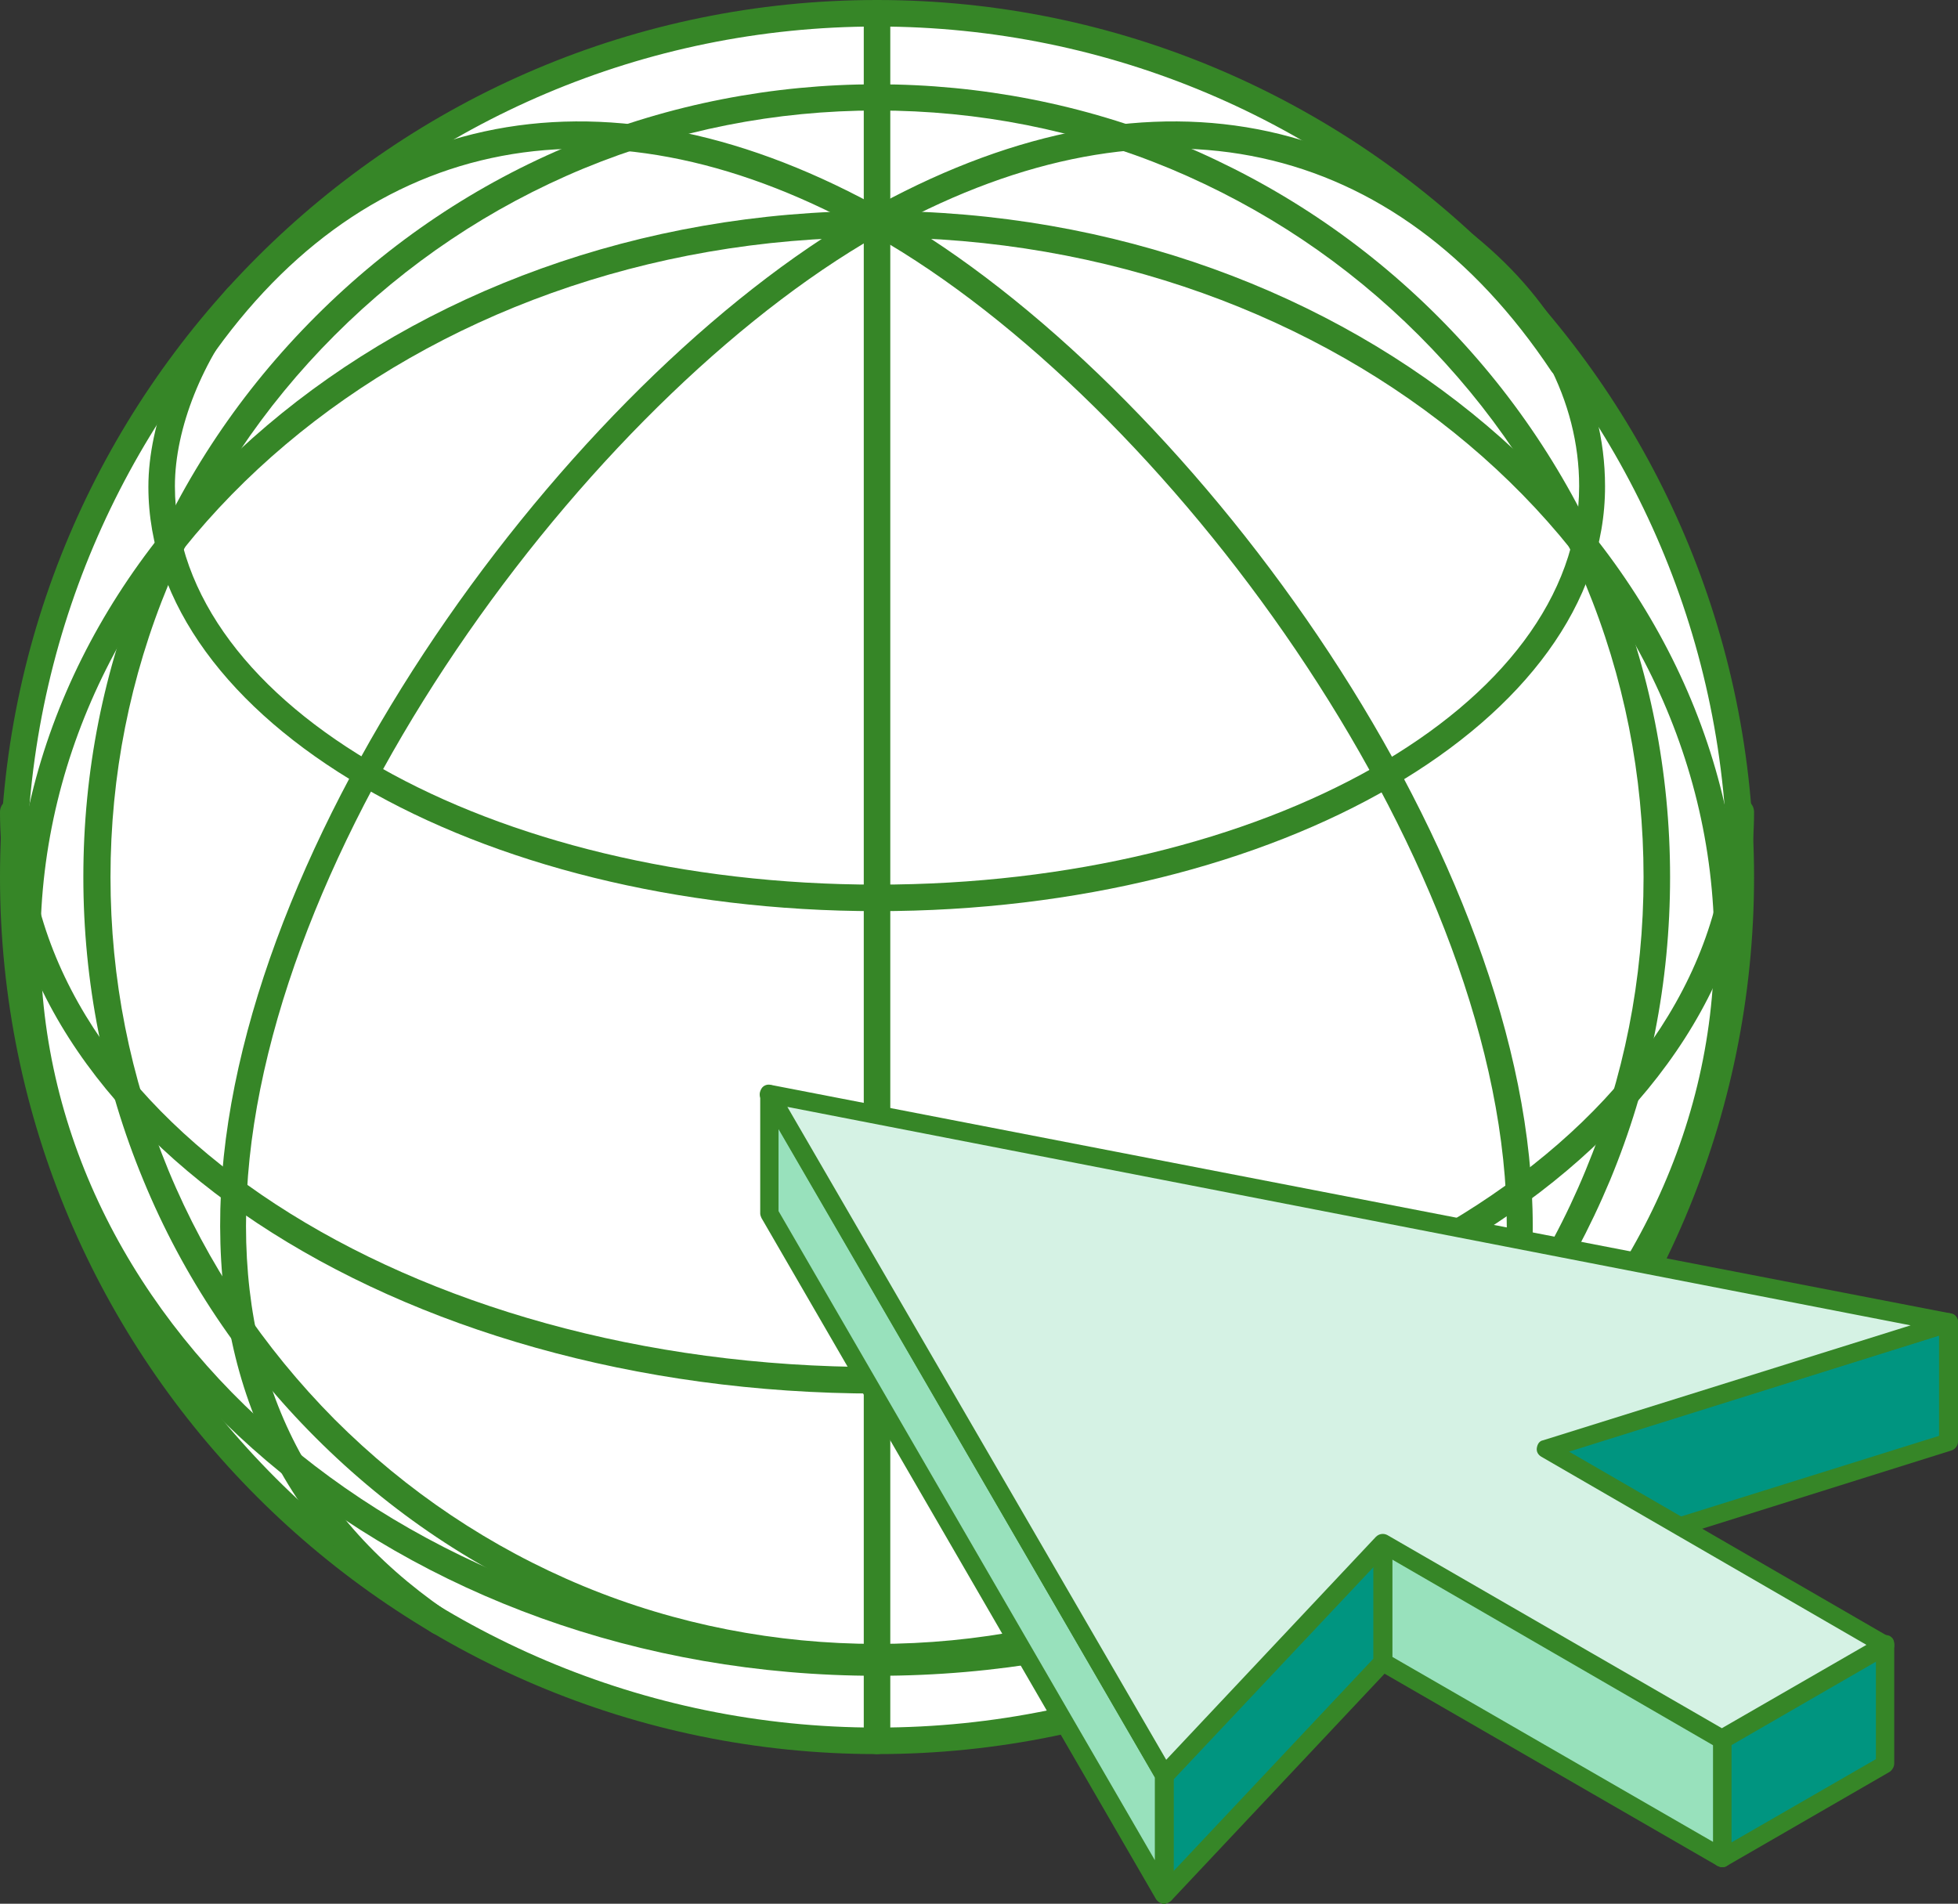
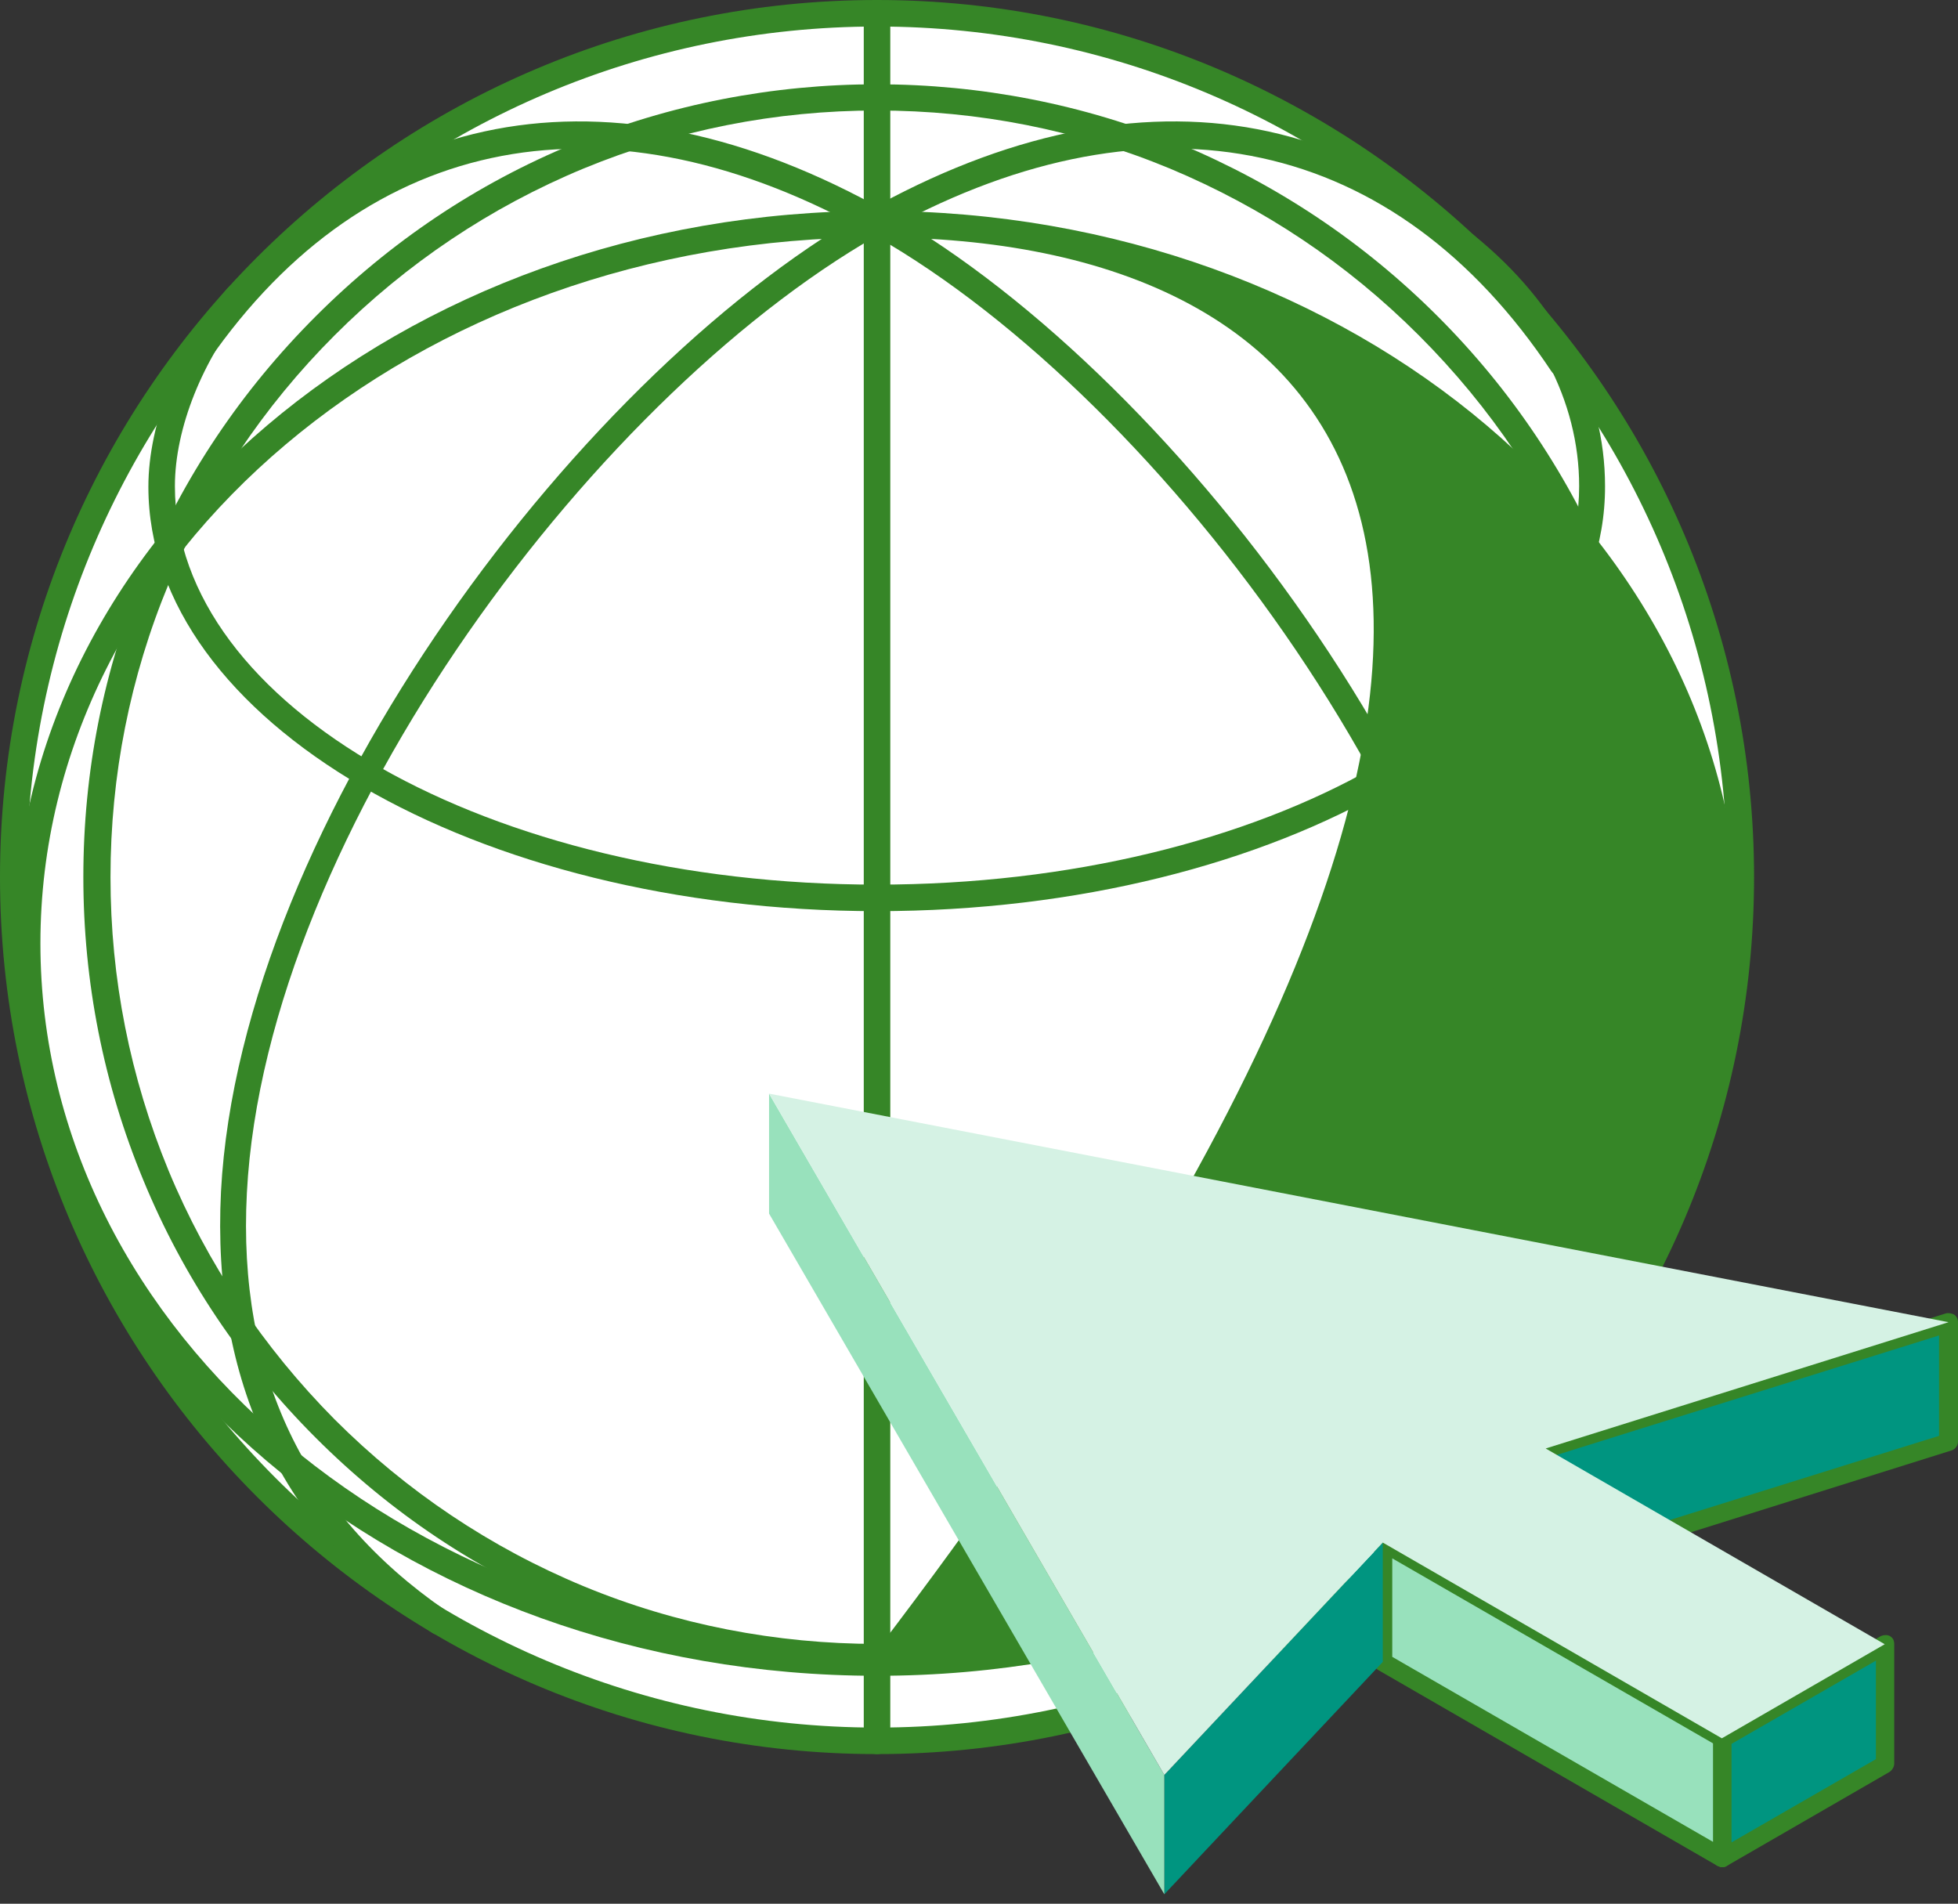
<svg xmlns="http://www.w3.org/2000/svg" xmlns:xlink="http://www.w3.org/1999/xlink" version="1.1" id="Layer_1" x="0px" y="0px" viewBox="0 0 310.1 301.5" style="enable-background:new 0 0 310.1 301.5;" xml:space="preserve">
  <rect x="0" y="0" width="310.1" height="301.5" fill="#333333" stroke="none" />
  <style type="text/css">
	
		.st0{clip-path:url(#SVGID_00000036954686302023959650000003244625836289715602_);fill-rule:evenodd;clip-rule:evenodd;fill:#FFFFFF;}
	
		.st1{clip-path:url(#SVGID_00000036954686302023959650000003244625836289715602_);fill-rule:evenodd;clip-rule:evenodd;fill:#368627;}
	
		.st2{clip-path:url(#SVGID_00000036954686302023959650000003244625836289715602_);fill-rule:evenodd;clip-rule:evenodd;fill:#009580;}
	
		.st3{clip-path:url(#SVGID_00000036954686302023959650000003244625836289715602_);fill-rule:evenodd;clip-rule:evenodd;fill:#98E1BC;}
	
		.st4{clip-path:url(#SVGID_00000036954686302023959650000003244625836289715602_);fill-rule:evenodd;clip-rule:evenodd;fill:#D5F2E4;}
</style>
  <g>
    <defs>
      <rect id="SVGID_1_" width="310.1" height="301.5" />
    </defs>
    <clipPath id="SVGID_00000048461864250403278360000010664247285021775744_">
      <use xlink:href="#SVGID_1_" style="overflow:visible;" />
    </clipPath>
    <path style="clip-path:url(#SVGID_00000048461864250403278360000010664247285021775744_);fill-rule:evenodd;clip-rule:evenodd;fill:#FFFFFF;" d="   M138.9,2.1C63.3,2.1,2.1,63.3,2.1,138.9c0,75.5,61.2,136.8,136.8,136.8c75.5,0,136.8-61.2,136.8-136.8   C275.7,63.3,214.4,2.1,138.9,2.1" />
    <path style="clip-path:url(#SVGID_00000048461864250403278360000010664247285021775744_);fill-rule:evenodd;clip-rule:evenodd;fill:#368627;" d="   M138.9,4.2C64.6,4.2,4.2,64.6,4.2,138.9c0,74.3,60.4,134.7,134.7,134.7c74.2,0,134.7-60.4,134.7-134.7   C273.6,64.6,213.2,4.2,138.9,4.2 M138.9,277.8C62.3,277.8,0,215.5,0,138.9C0,62.3,62.3,0,138.9,0c76.5,0,138.9,62.3,138.9,138.9   C277.8,215.5,215.4,277.8,138.9,277.8" />
    <path style="clip-path:url(#SVGID_00000048461864250403278360000010664247285021775744_);fill-rule:evenodd;clip-rule:evenodd;fill:#FFFFFF;" d="   M226.2,51.6c-11.4-11.4-25-20.6-40-26.8c-14.6-6-30.5-9.3-47.3-9.3c-16.8,0-32.7,3.3-47.2,9.3C76.6,31,63,40.2,51.6,51.6   C40.2,63,31,76.6,24.8,91.6c-6,14.5-9.4,30.5-9.4,47.2c0,16.7,3.4,32.7,9.4,47.3c6.2,15.1,15.4,28.7,26.8,40.1   c11.4,11.4,25,20.6,40.1,26.8c14.5,6,30.5,9.3,47.2,9.3c16.7,0,32.7-3.3,47.3-9.3c15.1-6.3,28.7-15.4,40-26.8   c11.4-11.4,20.6-25,26.8-40.1c6.1-14.6,9.4-30.5,9.4-47.3c0-16.7-3.3-32.7-9.4-47.2C246.8,76.6,237.6,63,226.2,51.6" />
    <path style="clip-path:url(#SVGID_00000048461864250403278360000010664247285021775744_);fill-rule:evenodd;clip-rule:evenodd;fill:#368627;" d="   M138.9,17.5c-16.1,0-31.7,3.1-46.5,9.2c-14.7,6.1-28,15-39.4,26.4C41.7,64.4,32.8,77.7,26.7,92.5c-6.1,14.7-9.2,30.3-9.2,46.4   s3.1,31.7,9.2,46.5c6.1,14.7,15,28,26.3,39.4c11.4,11.4,24.7,20.3,39.4,26.4c29.4,12.2,63.5,12.2,92.9,0c14.8-6.1,28-15,39.4-26.4   c11.4-11.4,20.3-24.6,26.4-39.4c6.1-14.7,9.2-30.3,9.2-46.5c0-16.1-3.1-31.7-9.2-46.4c-6.1-14.8-15-28-26.4-39.4   c-11.4-11.4-24.6-20.2-39.4-26.4C170.6,20.6,155,17.5,138.9,17.5 M138.9,264.5c-16.7,0-32.8-3.2-48.1-9.5   c-15.3-6.3-29-15.5-40.8-27.3c-11.8-11.8-21-25.5-27.3-40.8c-6.3-15.2-9.5-31.4-9.5-48c0-16.7,3.2-32.8,9.5-48   c6.3-15.3,15.5-29,27.3-40.8c11.8-11.8,25.5-21,40.8-27.3c30.5-12.6,65.6-12.6,96.1,0c15.3,6.4,29,15.5,40.8,27.3   c11.8,11.8,20.9,25.5,27.3,40.8c6.3,15.2,9.5,31.4,9.5,48c0,16.7-3.2,32.8-9.5,48c-6.4,15.3-15.5,29-27.3,40.8   c-11.8,11.8-25.5,21-40.8,27.3C171.7,261.3,155.5,264.5,138.9,264.5" />
-     <path style="clip-path:url(#SVGID_00000048461864250403278360000010664247285021775744_);fill-rule:evenodd;clip-rule:evenodd;fill:#368627;" d="   M138.9,37.6C65.8,37.6,6.4,87.8,6.4,149.4c0,61.7,59.4,111.8,132.6,111.8c73.1,0,132.5-50.1,132.5-111.8   C271.4,87.8,212,37.6,138.9,37.6 M138.9,265.4c-75.4,0-136.7-52-136.7-116c0-64,61.3-116,136.7-116c75.3,0,136.7,52,136.7,116   C275.6,213.3,214.3,265.4,138.9,265.4" />
-     <path style="clip-path:url(#SVGID_00000048461864250403278360000010664247285021775744_);fill-rule:evenodd;clip-rule:evenodd;fill:#368627;" d="   M138.9,220.7C62.3,220.7,0,179.4,0,128.6c0-1.2,1-2.1,2.1-2.1c1.1,0,2.1,0.9,2.1,2.1c0,48.5,60.4,87.9,134.7,87.9   c74.2,0,134.7-39.4,134.7-87.9c0-1.2,0.9-2.1,2.1-2.1c1.1,0,2.1,0.9,2.1,2.1C277.8,179.4,215.4,220.7,138.9,220.7" />
+     <path style="clip-path:url(#SVGID_00000048461864250403278360000010664247285021775744_);fill-rule:evenodd;clip-rule:evenodd;fill:#368627;" d="   M138.9,37.6C65.8,37.6,6.4,87.8,6.4,149.4c0,61.7,59.4,111.8,132.6,111.8C271.4,87.8,212,37.6,138.9,37.6 M138.9,265.4c-75.4,0-136.7-52-136.7-116c0-64,61.3-116,136.7-116c75.3,0,136.7,52,136.7,116   C275.6,213.3,214.3,265.4,138.9,265.4" />
    <path style="clip-path:url(#SVGID_00000048461864250403278360000010664247285021775744_);fill-rule:evenodd;clip-rule:evenodd;fill:#368627;" d="   M138.9,144.3c-63.6,0-115.4-30.2-115.4-67.2c0-10.1,4.8-22.1,12.4-31.3c0.7-0.9,2-1,2.9-0.3c0.9,0.7,1.1,2,0.3,2.9   c-7,8.5-11.4,19.4-11.4,28.6c0,34.8,49.9,63.1,111.2,63.1c61.3,0,111.2-28.3,111.2-63.1c0-13.5-6.8-26.4-19.1-36.5   c-0.9-0.7-1.1-2-0.4-2.9c0.8-0.9,2.1-1,2.9-0.3c13.3,10.8,20.7,24.9,20.7,39.7C254.3,114.1,202.5,144.3,138.9,144.3" />
    <path style="clip-path:url(#SVGID_00000048461864250403278360000010664247285021775744_);fill-rule:evenodd;clip-rule:evenodd;fill:#368627;" d="   M138.9,277.8c-1.2,0-2.1-0.9-2.1-2.1V2.1c0-1.2,0.9-2.1,2.1-2.1c1.1,0,2.1,0.9,2.1,2.1v273.6C141,276.8,140,277.8,138.9,277.8" />
    <path style="clip-path:url(#SVGID_00000048461864250403278360000010664247285021775744_);fill-rule:evenodd;clip-rule:evenodd;fill:#368627;" d="   M69.5,258.9c-0.4,0-0.8-0.1-1.2-0.4c-23.7-16.3-34.8-39.8-33.3-69.8c3.1-58.7,57.6-131,104.2-156.3c43.9-23.8,84-15.1,110,24.1   c0.7,1,0.4,2.3-0.6,2.9c-0.9,0.6-2.2,0.4-2.9-0.6c-24.7-37.1-62.8-45.4-104.6-22.7c-45.7,24.8-99,95.4-102,152.8   c-1.5,28.5,9.1,50.7,31.4,66.1c0.9,0.7,1.2,2,0.5,2.9C70.8,258.6,70.2,258.9,69.5,258.9" />
    <path style="clip-path:url(#SVGID_00000048461864250403278360000010664247285021775744_);fill-rule:evenodd;clip-rule:evenodd;fill:#368627;" d="   M208.3,258.9c-0.7,0-1.4-0.3-1.8-0.9c-0.7-0.9-0.4-2.2,0.5-2.9c22.4-15.4,33-37.7,31.5-66.1c-3.1-57.4-56.4-128.1-102-152.8   C94.7,13.4,56.6,21.7,31.9,58.8c-0.6,1-1.9,1.2-2.9,0.6c-0.9-0.6-1.2-1.9-0.6-2.9c26-39.2,66.1-47.9,110-24.1   c46.7,25.3,101.1,97.5,104.2,156.3c1.6,30-9.6,53.5-33.2,69.8C209.2,258.8,208.7,258.9,208.3,258.9" />
    <polygon style="clip-path:url(#SVGID_00000048461864250403278360000010664247285021775744_);fill-rule:evenodd;clip-rule:evenodd;fill:#009580;" points="   308.6,209.4 308.6,228.4 244.9,248.3 244.9,229.4  " />
    <path style="clip-path:url(#SVGID_00000048461864250403278360000010664247285021775744_);fill-rule:evenodd;clip-rule:evenodd;fill:#368627;" d="   M246.3,230.5v15.9l60.8-19v-15.9L246.3,230.5z M244.9,249.8c-0.3,0-0.6-0.1-0.9-0.3c-0.4-0.3-0.6-0.7-0.6-1.2v-18.9   c0-0.6,0.4-1.2,1-1.4l63.8-20c0.4-0.1,0.9,0,1.3,0.2c0.4,0.3,0.6,0.7,0.6,1.2v18.9c0,0.6-0.4,1.2-1,1.4l-63.7,20   C245.1,249.8,245,249.8,244.9,249.8" />
    <polygon style="clip-path:url(#SVGID_00000048461864250403278360000010664247285021775744_);fill-rule:evenodd;clip-rule:evenodd;fill:#009580;" points="   298.5,260.4 298.5,279.4 272.7,294.3 272.7,275.3  " />
    <path style="clip-path:url(#SVGID_00000048461864250403278360000010664247285021775744_);fill-rule:evenodd;clip-rule:evenodd;fill:#368627;" d="   M274.2,276.2v15.6l22.9-13.2V263L274.2,276.2z M272.7,295.7c-0.2,0-0.5-0.1-0.7-0.2c-0.5-0.3-0.7-0.7-0.7-1.3v-18.9   c0-0.5,0.3-1,0.7-1.3l25.9-14.9c0.5-0.2,1-0.2,1.4,0c0.5,0.3,0.7,0.7,0.7,1.3v18.9c0,0.5-0.3,1-0.7,1.3l-25.8,14.9   C273.2,295.7,273,295.7,272.7,295.7" />
    <polygon style="clip-path:url(#SVGID_00000048461864250403278360000010664247285021775744_);fill-rule:evenodd;clip-rule:evenodd;fill:#98E1BC;" points="   272.7,275.3 272.7,294.3 219,263.2 219,244.3  " />
    <path style="clip-path:url(#SVGID_00000048461864250403278360000010664247285021775744_);fill-rule:evenodd;clip-rule:evenodd;fill:#368627;" d="   M220.5,262.4l50.8,29.3v-15.6l-50.8-29.3V262.4z M272.7,295.7c-0.2,0-0.5-0.1-0.7-0.2l-53.7-31c-0.5-0.3-0.7-0.7-0.7-1.3v-18.9   c0-0.5,0.2-1,0.7-1.3c0.4-0.3,1-0.3,1.5,0l53.7,31c0.4,0.2,0.7,0.7,0.7,1.3v18.9c0,0.5-0.2,1-0.7,1.3   C273.2,295.7,273,295.7,272.7,295.7" />
    <polygon style="clip-path:url(#SVGID_00000048461864250403278360000010664247285021775744_);fill-rule:evenodd;clip-rule:evenodd;fill:#009580;" points="   219,244.3 219,263.2 184.4,300 184.4,281.1  " />
-     <path style="clip-path:url(#SVGID_00000048461864250403278360000010664247285021775744_);fill-rule:evenodd;clip-rule:evenodd;fill:#368627;" d="   M185.8,281.7v14.7l31.7-33.7V248L185.8,281.7z M184.4,301.5c-0.2,0-0.4,0-0.5-0.1c-0.6-0.2-0.9-0.8-0.9-1.4v-18.9   c0-0.4,0.2-0.7,0.4-1l34.6-36.8c0.4-0.4,1-0.6,1.6-0.4c0.6,0.2,0.9,0.8,0.9,1.4v18.9c0,0.4-0.1,0.7-0.4,1L185.5,301   C185.2,301.3,184.7,301.5,184.4,301.5" />
    <polygon style="clip-path:url(#SVGID_00000048461864250403278360000010664247285021775744_);fill-rule:evenodd;clip-rule:evenodd;fill:#98E1BC;" points="   184.4,281.1 184.4,300 121.8,192.2 121.8,173.2  " />
-     <path style="clip-path:url(#SVGID_00000048461864250403278360000010664247285021775744_);fill-rule:evenodd;clip-rule:evenodd;fill:#368627;" d="   M123.3,191.8l59.6,102.8v-13.1l-59.6-102.8V191.8z M184.4,301.5c-0.5,0-1-0.3-1.3-0.7l-62.5-107.9c-0.1-0.2-0.2-0.5-0.2-0.7v-18.9   c0-0.7,0.5-1.2,1.1-1.4c0.6-0.2,1.3,0.1,1.6,0.7l62.6,107.9c0.2,0.2,0.2,0.5,0.2,0.7V300c0,0.7-0.5,1.2-1.1,1.4   C184.6,301.5,184.5,301.5,184.4,301.5" />
    <polygon style="clip-path:url(#SVGID_00000048461864250403278360000010664247285021775744_);fill-rule:evenodd;clip-rule:evenodd;fill:#D5F2E4;" points="   121.8,173.2 308.6,209.4 244.8,229.4 298.5,260.4 272.7,275.3 219,244.3 184.4,281.1  " />
-     <path style="clip-path:url(#SVGID_00000048461864250403278360000010664247285021775744_);fill-rule:evenodd;clip-rule:evenodd;fill:#368627;" d="   M124.7,175.3l60,103.4l33.2-35.3c0.5-0.5,1.2-0.6,1.8-0.3l53,30.6l22.9-13.2l-51.5-29.8c-0.5-0.3-0.8-0.8-0.7-1.4   c0.1-0.6,0.4-1.1,1-1.2l58.2-18.2L124.7,175.3z M184.4,282.5h-0.2c-0.4-0.1-0.9-0.3-1.1-0.7L120.5,174c-0.3-0.5-0.2-1.1,0.1-1.6   c0.3-0.5,0.9-0.7,1.4-0.6L308.9,208c0.7,0.1,1.2,0.7,1.2,1.4c0,0.7-0.4,1.3-1,1.5l-60.6,19l50.8,29.4c0.5,0.3,0.7,0.7,0.7,1.3   c0,0.5-0.3,1-0.7,1.3l-25.8,14.9c-0.4,0.3-1,0.3-1.5,0l-52.7-30.5l-33.8,35.9C185.2,282.4,184.7,282.5,184.4,282.5" />
  </g>
</svg>